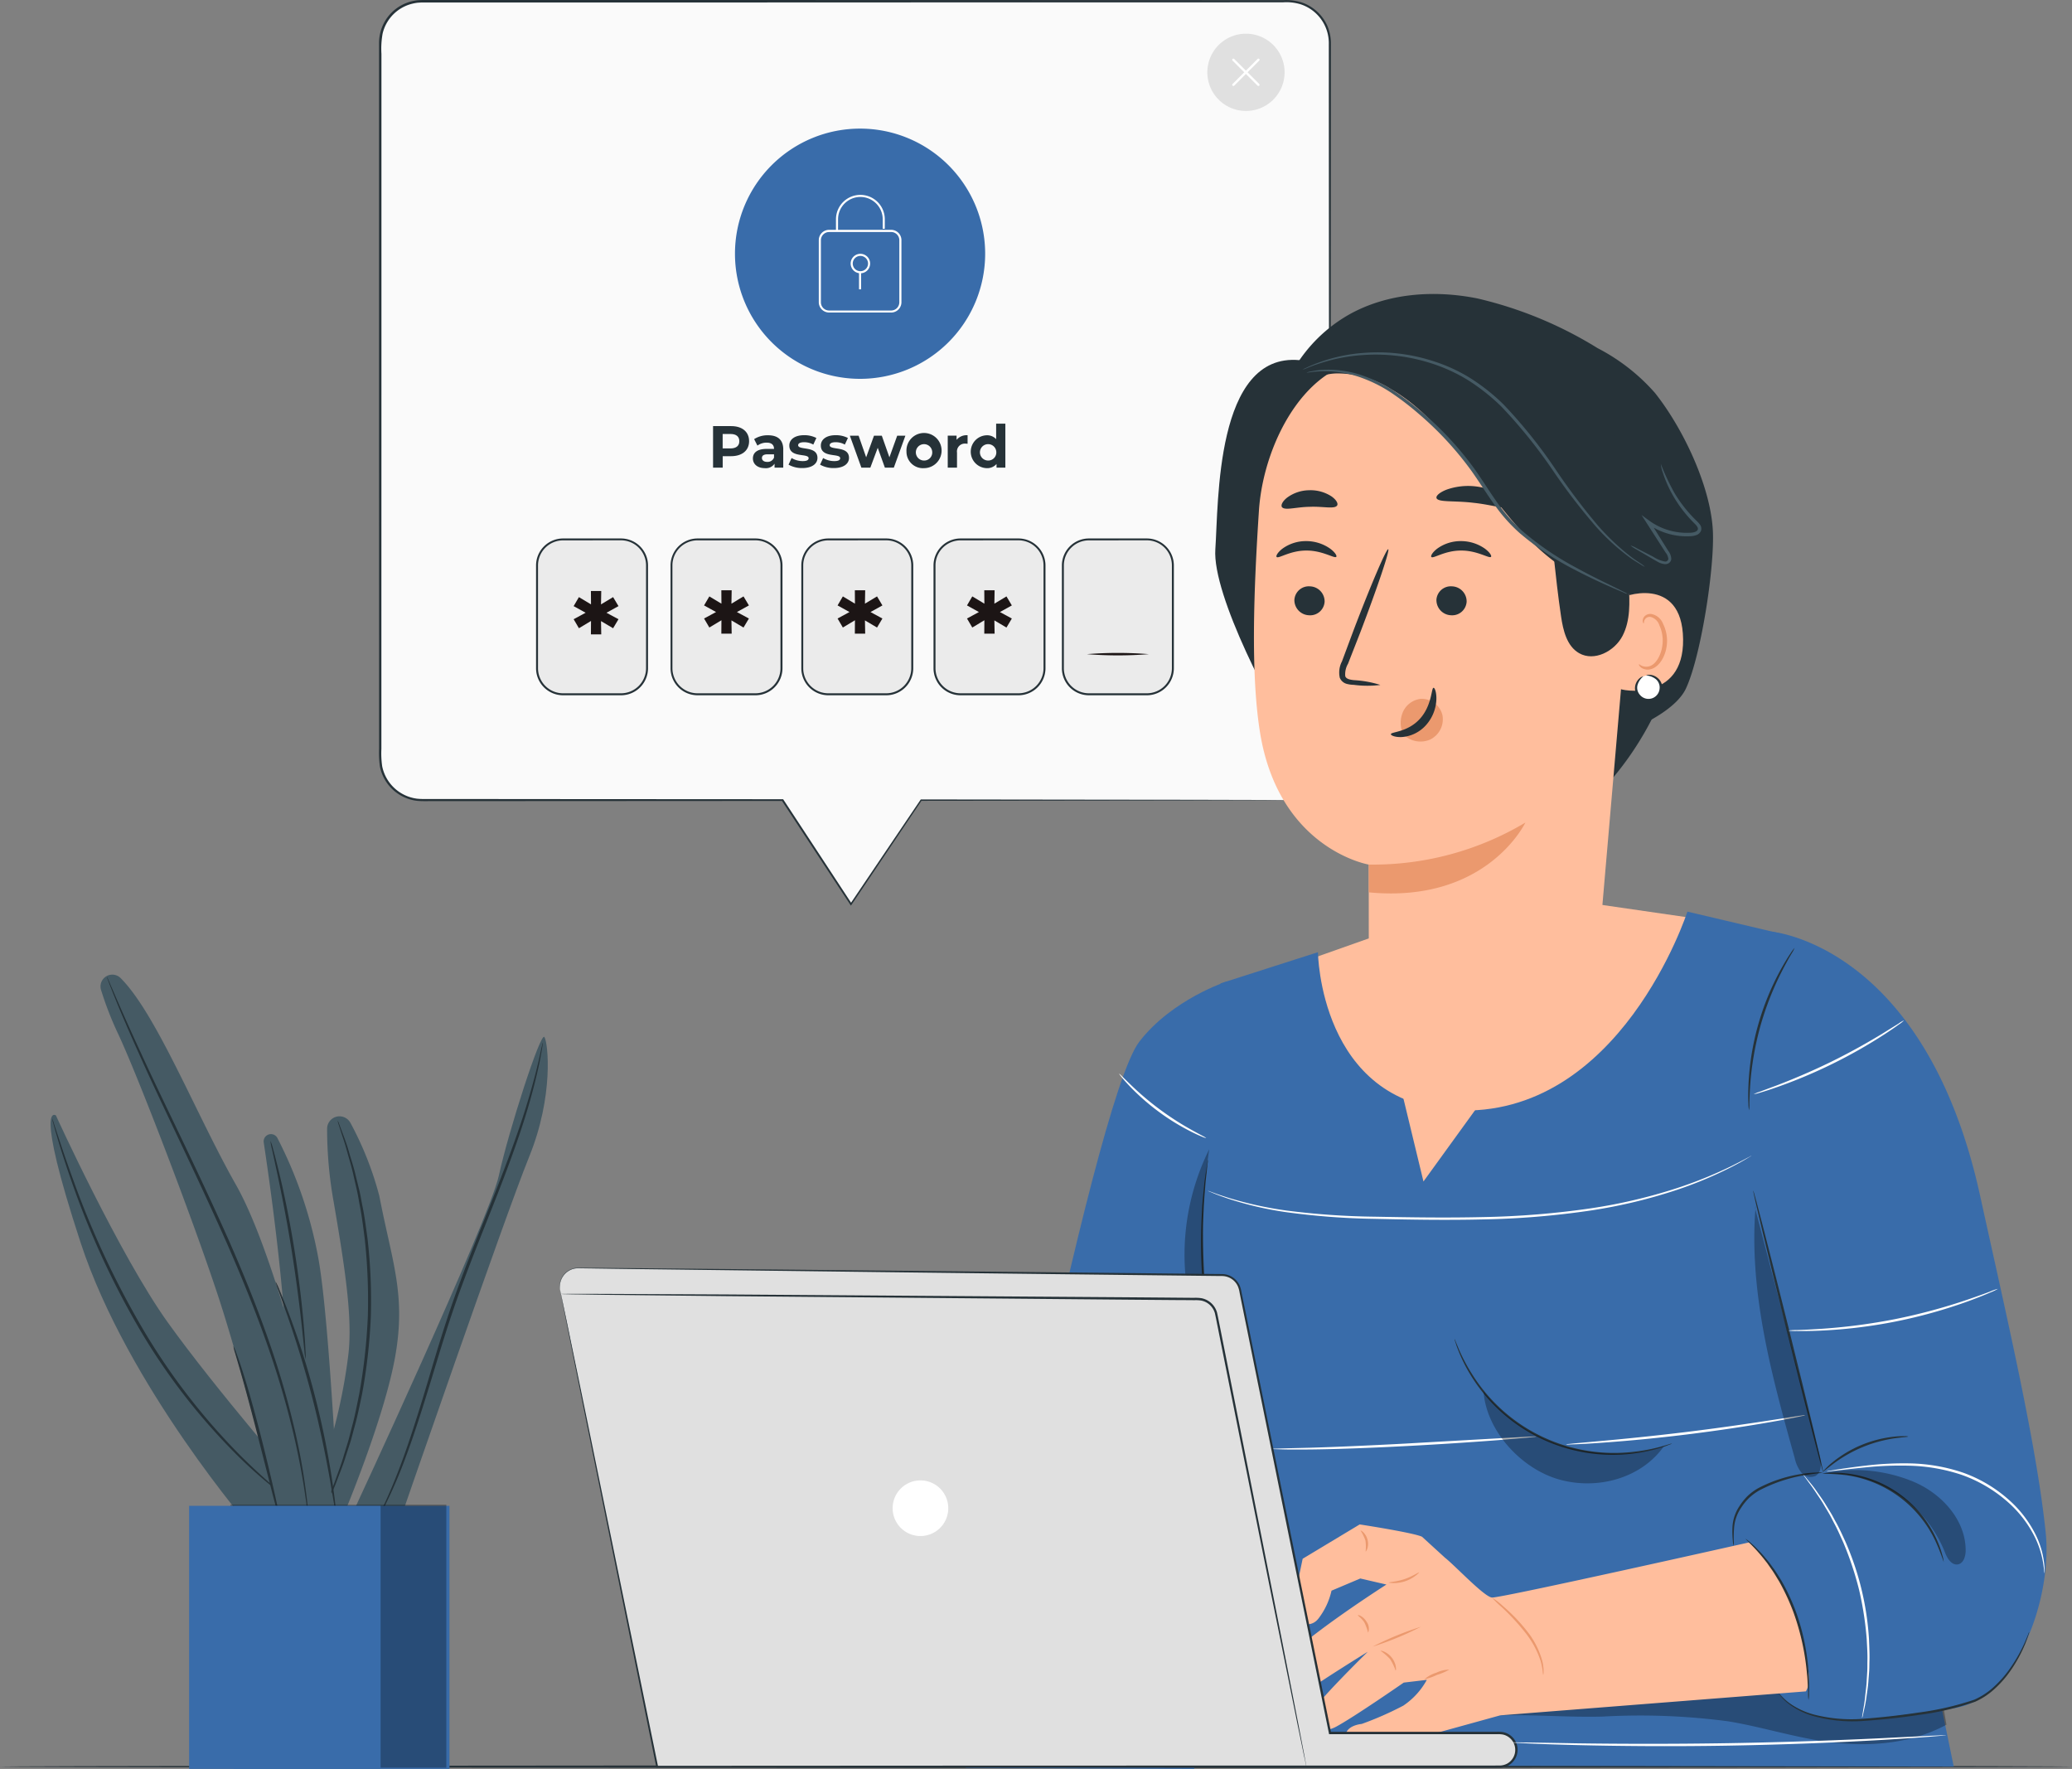
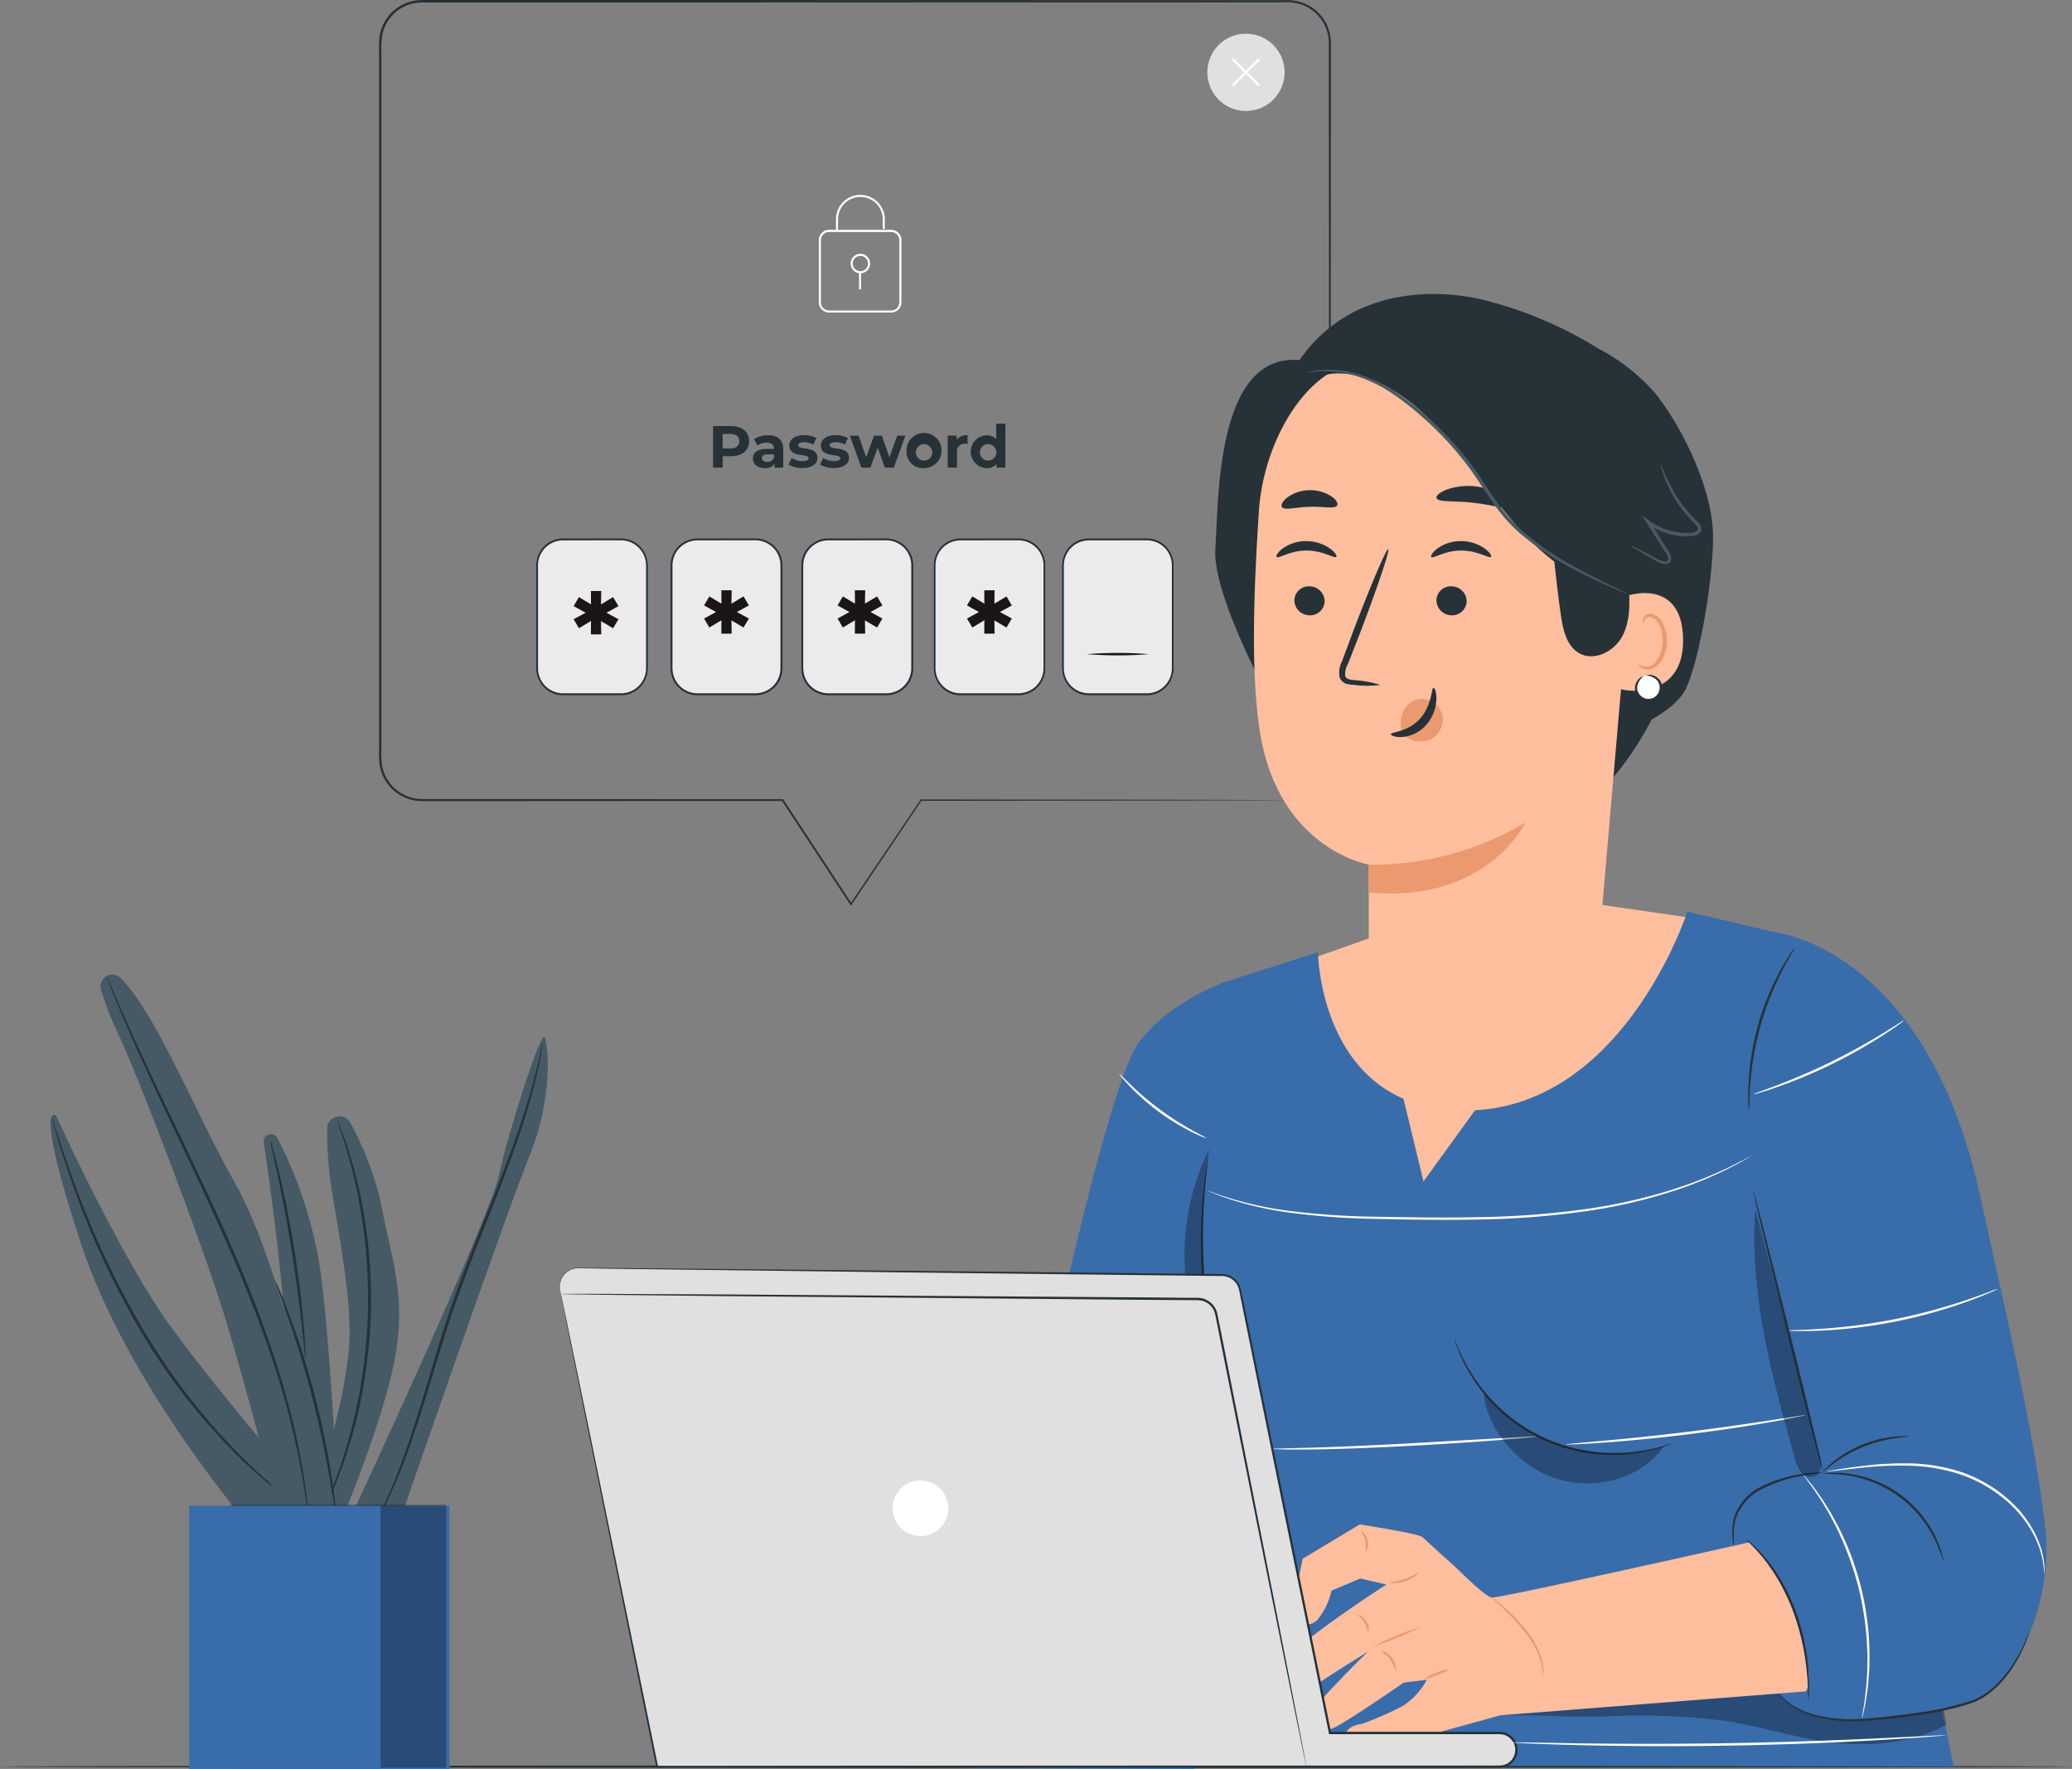
<svg xmlns="http://www.w3.org/2000/svg" id="Group_29" data-name="Group 29" width="260.722" height="222.542" viewBox="0 0 260.722 222.542">
  <rect x="0" y="0" width="260.722" height="222.542" fill="#808080" stroke="none" />
  <defs>
    <clipPath id="clip-path">
      <rect id="Rectangle_29" data-name="Rectangle 29" width="260.722" height="222.542" fill="none" />
    </clipPath>
    <clipPath id="clip-path-3">
      <rect id="Rectangle_21" data-name="Rectangle 21" width="27.16" height="33.089" fill="none" />
    </clipPath>
    <clipPath id="clip-path-4">
      <rect id="Rectangle_23" data-name="Rectangle 23" width="56.155" height="11.235" fill="none" />
    </clipPath>
    <clipPath id="clip-path-5">
      <rect id="Rectangle_24" data-name="Rectangle 24" width="3.983" height="27.92" fill="none" />
    </clipPath>
    <clipPath id="clip-path-6">
-       <rect id="Rectangle_25" data-name="Rectangle 25" width="17.98" height="11.882" fill="none" />
-     </clipPath>
+       </clipPath>
    <clipPath id="clip-path-7">
      <rect id="Rectangle_26" data-name="Rectangle 26" width="22.697" height="11.519" fill="none" />
    </clipPath>
    <clipPath id="clip-path-8">
      <rect id="Rectangle_27" data-name="Rectangle 27" width="8.356" height="34.231" fill="none" />
    </clipPath>
  </defs>
  <g id="Group_28" data-name="Group 28" clip-path="url(#clip-path)">
    <g id="Group_27" data-name="Group 27">
      <g id="Group_26" data-name="Group 26" clip-path="url(#clip-path)">
        <path id="Path_171" data-name="Path 171" d="M260.722,373.957c0,.083-58.371.154-130.355.154C58.354,374.111,0,374.04,0,373.957s58.359-.154,130.367-.154c71.984,0,130.355.071,130.355.154" transform="translate(0 -151.7)" fill="#263238" />
-         <path id="Path_172" data-name="Path 172" d="M194.747,100.774H148.556l-8.823,13.1-8.61-13.1H85.752A5.254,5.254,0,0,1,80.5,95.522V5.534A5.254,5.254,0,0,1,85.752.282H194.741a5.254,5.254,0,0,1,5.252,5.252V95.522a5.245,5.245,0,0,1-5.247,5.252" transform="translate(-32.669 -0.114)" fill="#fafafa" />
        <path id="Path_173" data-name="Path 173" d="M194.65,100.66s.1-.012.291-.024a5.3,5.3,0,0,0,.85-.119,5.234,5.234,0,0,0,2.822-1.711,5.114,5.114,0,0,0,1.105-2.181,6.3,6.3,0,0,0,.119-.683c.006-.238.03-.475.024-.731,0-.5,0-1.022-.006-1.563-.006-2.169-.006-4.67-.012-7.481-.012-11.265-.03-27.552-.048-47.682-.006-10.065-.012-21.093-.018-32.929A5.147,5.147,0,0,0,196.236.542a6.123,6.123,0,0,0-2.216-.25q-4.59,0-9.317.006Q175.247.3,165.256.3c-13.309,0-27.278.006-41.764.012H85.833c-.244-.006-.463.018-.7.03a5.315,5.315,0,0,0-.683.125A5.058,5.058,0,0,0,80.718,4.22a10.649,10.649,0,0,0-.149,2.549V44.778c0,13.161-.006,25.912-.006,38.14v11.3a11.561,11.561,0,0,0,.1,2.187,5.136,5.136,0,0,0,4.4,4.076c.7.071,1.432.03,2.151.042H91.5q4.26,0,8.413.006l31.135.018h.065l.036.053q4.51,6.863,8.6,13.1h-.178q4.715-6.987,8.835-13.084l.03-.042h.048c14.611.018,26.155.036,34.052.042,3.945.012,6.976.018,9.025.024,1.022.006,1.794.012,2.323.012.5,0,.766.006.766.006s-.267.006-.784.012-1.3.006-2.323.012c-2.05.006-5.086.012-9.025.024-7.9.012-19.441.024-34.052.042l.077-.042q-4.109,6.105-8.812,13.1l-.089.131-.089-.137q-4.1-6.221-8.615-13.09l.1.053-31.135.018q-4.144,0-8.413.006h-4.29c-.725-.012-1.432.036-2.181-.042a5.405,5.405,0,0,1-4.64-4.3,12.408,12.408,0,0,1-.107-2.24v-11.3c0-12.222-.006-24.973-.006-38.14V5.462a5.567,5.567,0,0,1,.154-1.325A5.376,5.376,0,0,1,84.384.162a5.976,5.976,0,0,1,.725-.131C85.352.019,85.6,0,85.839,0H123.5c14.48.006,28.455.006,41.764.012q9.982,0,19.447.006,4.733,0,9.317.006a6.444,6.444,0,0,1,2.3.267,5.455,5.455,0,0,1,1.985,1.171,5.381,5.381,0,0,1,1.313,1.866,5.643,5.643,0,0,1,.416,2.228c-.006,11.836-.012,22.864-.018,32.929-.018,20.131-.036,36.423-.048,47.682q-.009,4.225-.012,7.481c0,.541,0,1.064-.006,1.563.006.25-.018.5-.03.737a6.27,6.27,0,0,1-.125.7,5.15,5.15,0,0,1-1.135,2.2,5.247,5.247,0,0,1-2.864,1.7,4.972,4.972,0,0,1-.856.107c-.2.012-.3.012-.3.012" transform="translate(-32.572 0)" fill="#263238" />
        <path id="Path_174" data-name="Path 174" d="M155.544,92.117c0,1.165-.873,1.889-2.27,1.889h-1.052v1.444H151.01V90.222h2.264c1.4-.006,2.27.719,2.27,1.9m-1.23,0c0-.576-.374-.909-1.111-.909h-.986v1.818h.986c.743-.006,1.111-.345,1.111-.909" transform="translate(-61.284 -36.615)" fill="#263238" />
        <path id="Path_175" data-name="Path 175" d="M163.261,93.944v2.294h-1.093v-.5a1.31,1.31,0,0,1-1.224.559c-.939,0-1.5-.523-1.5-1.218s.5-1.2,1.729-1.2h.927c0-.5-.3-.79-.927-.79a1.929,1.929,0,0,0-1.159.374l-.416-.814a3.087,3.087,0,0,1,1.735-.487c1.224-.006,1.931.564,1.931,1.783M162.1,94.966v-.41h-.8c-.547,0-.719.2-.719.469,0,.291.25.487.66.487a.859.859,0,0,0,.862-.547" transform="translate(-64.705 -37.402)" fill="#263238" />
        <path id="Path_176" data-name="Path 176" d="M166.99,95.856l.386-.838a2.738,2.738,0,0,0,1.4.386c.541,0,.743-.143.743-.368,0-.66-2.43.018-2.43-1.592,0-.761.689-1.3,1.86-1.3a3.277,3.277,0,0,1,1.545.351l-.386.832a2.29,2.29,0,0,0-1.159-.3c-.523,0-.749.166-.749.374,0,.689,2.43.024,2.43,1.6,0,.749-.7,1.277-1.9,1.277a3.432,3.432,0,0,1-1.741-.428" transform="translate(-67.769 -37.394)" fill="#263238" />
        <path id="Path_177" data-name="Path 177" d="M173.67,95.856l.386-.838a2.738,2.738,0,0,0,1.4.386c.541,0,.743-.143.743-.368,0-.66-2.43.018-2.43-1.592,0-.761.689-1.3,1.86-1.3a3.277,3.277,0,0,1,1.545.351l-.386.832a2.29,2.29,0,0,0-1.159-.3c-.523,0-.749.166-.749.374,0,.689,2.43.024,2.43,1.6,0,.749-.7,1.277-1.9,1.277a3.416,3.416,0,0,1-1.741-.428" transform="translate(-70.48 -37.394)" fill="#263238" />
        <path id="Path_178" data-name="Path 178" d="M186.967,92.252l-1.456,4.023h-1.123l-.9-2.5-.933,2.5H181.43l-1.45-4.023h1.1l.951,2.721.986-2.721H184l.957,2.721.98-2.721Z" transform="translate(-73.041 -37.439)" fill="#263238" />
        <path id="Path_179" data-name="Path 179" d="M191.97,94.23a2.212,2.212,0,1,1,2.21,2.068,2.066,2.066,0,0,1-2.21-2.068m3.238,0a1.031,1.031,0,1,0-1.022,1.111,1.012,1.012,0,0,0,1.022-1.111" transform="translate(-77.907 -37.402)" fill="#263238" />
        <path id="Path_180" data-name="Path 180" d="M203.206,92.152v1.075c-.1-.006-.172-.018-.261-.018a.989.989,0,0,0-1.07,1.123v1.9H200.71V92.205h1.111v.529a1.649,1.649,0,0,1,1.384-.582" transform="translate(-81.454 -37.398)" fill="#263238" />
        <path id="Path_181" data-name="Path 181" d="M209.923,89.692v5.544h-1.111v-.463a1.549,1.549,0,0,1-1.254.523,2.069,2.069,0,0,1,0-4.135,1.547,1.547,0,0,1,1.206.487V89.7h1.159Zm-1.141,3.535a1.031,1.031,0,1,0-1.022,1.111,1.015,1.015,0,0,0,1.022-1.111" transform="translate(-83.418 -36.4)" fill="#263238" />
        <path id="Path_182" data-name="Path 182" d="M124.362,133.7h-7.576a3.257,3.257,0,0,1-3.256-3.256V117.468a3.257,3.257,0,0,1,3.256-3.256h7.576a3.257,3.257,0,0,1,3.256,3.256v12.977a3.265,3.265,0,0,1-3.256,3.256" transform="translate(-46.074 -46.351)" fill="#ebebeb" />
        <path id="Path_183" data-name="Path 183" d="M180.541,133.7h-7.2a3.257,3.257,0,0,1-3.256-3.256V117.468a3.257,3.257,0,0,1,3.256-3.256h7.2a3.257,3.257,0,0,1,3.256,3.256v12.977a3.257,3.257,0,0,1-3.256,3.256" transform="translate(-69.027 -46.351)" fill="#ebebeb" />
        <path id="Path_184" data-name="Path 184" d="M152.831,133.7h-7.2a3.257,3.257,0,0,1-3.256-3.256V117.468a3.257,3.257,0,0,1,3.256-3.256h7.2a3.257,3.257,0,0,1,3.256,3.256v12.977a3.265,3.265,0,0,1-3.256,3.256" transform="translate(-57.782 -46.351)" fill="#ebebeb" />
        <path id="Path_185" data-name="Path 185" d="M208.518,133.7h-7.582a3.257,3.257,0,0,1-3.256-3.256V117.468a3.257,3.257,0,0,1,3.256-3.256h7.582a3.257,3.257,0,0,1,3.256,3.256v12.977a3.257,3.257,0,0,1-3.256,3.256" transform="translate(-80.224 -46.351)" fill="#ebebeb" />
        <path id="Path_186" data-name="Path 186" d="M235.718,133.7h-7.582a3.257,3.257,0,0,1-3.256-3.256V117.468a3.257,3.257,0,0,1,3.256-3.256h7.582a3.257,3.257,0,0,1,3.256,3.256v12.977a3.265,3.265,0,0,1-3.256,3.256" transform="translate(-91.263 -46.351)" fill="#ebebeb" />
        <path id="Path_187" data-name="Path 187" d="M125.615,127.871l1.509.814-.677,1.135-1.521-.9.03,1.67h-1.3l.012-1.687-1.521.915-.665-1.135,1.509-.814-1.509-.832.665-1.135,1.521.915-.012-1.687h1.3l-.03,1.687,1.521-.915.677,1.135Z" transform="translate(-49.3 -50.782)" fill="#1c1515" />
        <path id="Path_188" data-name="Path 188" d="M153.235,127.721l1.509.814-.677,1.135-1.521-.9.03,1.67h-1.3l.012-1.687-1.521.915-.665-1.135,1.509-.814-1.509-.832.665-1.135,1.521.915-.012-1.687h1.3l-.03,1.687,1.521-.915.677,1.135Z" transform="translate(-60.509 -50.721)" fill="#1c1515" />
        <path id="Path_189" data-name="Path 189" d="M181.521,127.721l1.5.814-.677,1.135-1.521-.9.03,1.67h-1.3l.012-1.687-1.521.915-.665-1.135,1.5-.814-1.5-.832.665-1.135,1.521.915-.012-1.687h1.3l-.03,1.687,1.521-.915.677,1.135Z" transform="translate(-71.986 -50.721)" fill="#1c1515" />
        <path id="Path_190" data-name="Path 190" d="M208.931,127.721l1.5.814-.677,1.135-1.521-.9.03,1.67h-1.3l.012-1.687-1.521.915-.665-1.135,1.5-.814-1.5-.832.665-1.135,1.521.915-.012-1.687h1.3l-.03,1.687,1.521-.915.677,1.135Z" transform="translate(-83.11 -50.721)" fill="#1c1515" />
        <path id="Path_191" data-name="Path 191" d="M124.213,133.739h-7.285a3.4,3.4,0,0,1-3.4-3.4V117.411a3.4,3.4,0,0,1,3.4-3.4h7.285a3.4,3.4,0,0,1,3.4,3.4V130.34a3.4,3.4,0,0,1-3.4,3.4m-7.285-19.489a3.157,3.157,0,0,0-3.155,3.155v12.929a3.157,3.157,0,0,0,3.155,3.155h7.285a3.157,3.157,0,0,0,3.155-3.155V117.4a3.157,3.157,0,0,0-3.155-3.155Z" transform="translate(-46.074 -46.269)" fill="#263238" />
        <path id="Path_192" data-name="Path 192" d="M152.693,133.739h-7.285a3.4,3.4,0,0,1-3.4-3.4V117.411a3.4,3.4,0,0,1,3.4-3.4h7.285a3.4,3.4,0,0,1,3.4,3.4V130.34a3.409,3.409,0,0,1-3.4,3.4M145.4,114.25a3.157,3.157,0,0,0-3.155,3.155v12.929a3.157,3.157,0,0,0,3.155,3.155h7.285a3.157,3.157,0,0,0,3.155-3.155V117.4a3.157,3.157,0,0,0-3.155-3.155Z" transform="translate(-57.632 -46.269)" fill="#263238" />
        <path id="Path_193" data-name="Path 193" d="M180.383,133.739H173.1a3.4,3.4,0,0,1-3.4-3.4V117.411a3.4,3.4,0,0,1,3.4-3.4h7.285a3.4,3.4,0,0,1,3.4,3.4V130.34a3.409,3.409,0,0,1-3.4,3.4m-7.29-19.489a3.157,3.157,0,0,0-3.155,3.155v12.929a3.157,3.157,0,0,0,3.155,3.155h7.285a3.157,3.157,0,0,0,3.155-3.155V117.4a3.157,3.157,0,0,0-3.155-3.155Z" transform="translate(-68.869 -46.269)" fill="#263238" />
        <path id="Path_194" data-name="Path 194" d="M208.383,133.739H201.1a3.4,3.4,0,0,1-3.4-3.4V117.411a3.4,3.4,0,0,1,3.4-3.4h7.285a3.4,3.4,0,0,1,3.4,3.4V130.34a3.406,3.406,0,0,1-3.4,3.4M201.1,114.25a3.157,3.157,0,0,0-3.155,3.155v12.929a3.157,3.157,0,0,0,3.155,3.155h7.285a3.157,3.157,0,0,0,3.155-3.155V117.4a3.157,3.157,0,0,0-3.155-3.155Z" transform="translate(-80.232 -46.269)" fill="#263238" />
        <path id="Path_195" data-name="Path 195" d="M235.573,133.739h-7.285a3.4,3.4,0,0,1-3.4-3.4V117.411a3.4,3.4,0,0,1,3.4-3.4h7.285a3.4,3.4,0,0,1,3.4,3.4V130.34a3.406,3.406,0,0,1-3.4,3.4m-7.285-19.489a3.157,3.157,0,0,0-3.155,3.155v12.929a3.157,3.157,0,0,0,3.155,3.155h7.285a3.157,3.157,0,0,0,3.155-3.155V117.4a3.157,3.157,0,0,0-3.155-3.155Z" transform="translate(-91.267 -46.269)" fill="#263238" />
        <path id="Path_196" data-name="Path 196" d="M237.977,138.4a49.4,49.4,0,0,1-7.807,0,49.4,49.4,0,0,1,7.807,0" transform="translate(-93.41 -56.103)" fill="#1c1515" />
-         <path id="Path_197" data-name="Path 197" d="M171.39,27.232a15.74,15.74,0,1,1-15.74,15.74,15.74,15.74,0,0,1,15.74-15.74" transform="translate(-63.167 -11.052)" fill="#396caa" />
        <path id="Path_198" data-name="Path 198" d="M177.3,45.8h-.261V44.334a3.072,3.072,0,0,1,6.144,0v1.194h-.261V44.334a2.81,2.81,0,0,0-5.621,0Z" transform="translate(-71.848 -16.745)" fill="#fff" />
        <path id="Path_199" data-name="Path 199" d="M182.5,59.07h-7.8a1.3,1.3,0,0,1-1.3-1.3V49.967a1.3,1.3,0,0,1,1.3-1.3h7.8a1.3,1.3,0,0,1,1.3,1.3v7.807a1.3,1.3,0,0,1-1.3,1.3m-7.8-10.131a1.035,1.035,0,0,0-1.034,1.034v7.807a1.035,1.035,0,0,0,1.034,1.034h7.8a1.035,1.035,0,0,0,1.034-1.034V49.973a1.035,1.035,0,0,0-1.034-1.034Z" transform="translate(-70.371 -19.753)" fill="#fff" />
        <path id="Path_200" data-name="Path 200" d="M181.374,56.19a1.224,1.224,0,1,1,1.224-1.224,1.222,1.222,0,0,1-1.224,1.224m0-2.187a.963.963,0,1,0,.963.963.966.966,0,0,0-.963-.963" transform="translate(-73.11 -21.81)" fill="#fff" />
        <rect id="Rectangle_18" data-name="Rectangle 18" width="0.261" height="2.21" transform="translate(108.092 34.19)" fill="#fff" />
        <path id="Path_201" data-name="Path 201" d="M255.8,10.949a4.86,4.86,0,1,1,3.7,5.791,4.86,4.86,0,0,1-3.7-5.791" transform="translate(-103.764 -2.895)" fill="#e0e0e0" />
        <path id="Path_202" data-name="Path 202" d="M261.107,15.85a.153.153,0,0,1-.107-.042.144.144,0,0,1,0-.208l3.149-3.149a.147.147,0,0,1,.208.208l-3.149,3.149a.168.168,0,0,1-.1.042" transform="translate(-105.903 -5.035)" fill="#fff" />
        <path id="Path_203" data-name="Path 203" d="M264.246,15.85a.152.152,0,0,1-.107-.042L260.99,12.66a.147.147,0,0,1,.208-.208l3.149,3.149a.146.146,0,0,1-.1.25" transform="translate(-105.899 -5.035)" fill="#fff" />
        <path id="Path_204" data-name="Path 204" d="M36.112,288.265s-15.7-18.069-21.622-36.137-3.108-16-3.108-16,8,17.552,14.07,26.031,16.886,20.921,16.886,20.921Z" transform="translate(-4.348 -95.8)" fill="#455a64" />
        <path id="Path_205" data-name="Path 205" d="M57.548,240.593a.917.917,0,0,0-1.705.582c.957,6.346,3.024,21.242,2.947,30.9-.107,12.549.006,17.4.006,17.4h6.536s-1.159-25.942-2.638-33.85a54.268,54.268,0,0,0-5.146-15.033" transform="translate(-22.658 -97.45)" fill="#455a64" />
        <path id="Path_206" data-name="Path 206" d="M64.72,285.84A69.189,69.189,0,0,0,70.1,266.333c.541-4.617-.422-10.861-1.848-19.192a51.792,51.792,0,0,1-.826-9.233,1.56,1.56,0,0,1,2.929-.731A41.284,41.284,0,0,1,74,246.4c1.58,8.223,3.375,12.341,2,20.142s-6.435,19.827-6.435,19.827Z" transform="translate(-26.265 -95.924)" fill="#455a64" />
        <path id="Path_207" data-name="Path 207" d="M74.616,279.538S91.853,242.5,93.047,237s5.258-18.158,5.734-17.439,1.194,7.409-1.913,15.05S80.5,280.667,80.5,280.667H74.61" transform="translate(-30.279 -89.093)" fill="#455a64" />
        <path id="Path_208" data-name="Path 208" d="M41.051,284.921a3.73,3.73,0,0,1-.481-.333c-.3-.232-.772-.558-1.337-1.022a61.585,61.585,0,0,1-4.635-4.088A77.988,77.988,0,0,1,22.091,263.43a105.28,105.28,0,0,1-8.538-18.491c-.867-2.46-1.5-4.474-1.907-5.87-.208-.7-.357-1.248-.458-1.616a2.509,2.509,0,0,1-.131-.57,3.139,3.139,0,0,1,.2.547c.131.4.3.927.523,1.592.452,1.384,1.123,3.381,2.02,5.829a111.392,111.392,0,0,0,8.61,18.39,81.027,81.027,0,0,0,12.371,16.054c1.842,1.836,3.422,3.232,4.539,4.165.553.475,1,.82,1.289,1.07a3.619,3.619,0,0,1,.44.392" transform="translate(-4.486 -96.134)" fill="#263238" />
        <path id="Path_209" data-name="Path 209" d="M61.7,269.044a6.794,6.794,0,0,1-.154-1.087c-.083-.766-.19-1.765-.315-2.971-.273-2.507-.7-5.96-1.307-9.756s-1.289-7.213-1.818-9.679c-.255-1.182-.469-2.163-.63-2.917a6.52,6.52,0,0,1-.2-1.081,6.372,6.372,0,0,1,.333,1.046c.19.677.446,1.67.743,2.894.594,2.454,1.313,5.87,1.925,9.679s1,7.273,1.206,9.792c.107,1.26.172,2.276.2,2.983a6.755,6.755,0,0,1,.012,1.1" transform="translate(-23.243 -98.029)" fill="#263238" />
        <path id="Path_210" data-name="Path 210" d="M70.3,237.242a2.538,2.538,0,0,1,.2.469c.131.351.3.808.517,1.378.226.594.493,1.331.737,2.2s.588,1.848.838,2.965c.137.559.279,1.135.428,1.741s.25,1.248.38,1.907c.279,1.313.458,2.739.665,4.236a68.235,68.235,0,0,1,.41,9.816,69.965,69.965,0,0,1-1.111,9.762c-.315,1.479-.594,2.888-.968,4.183-.178.648-.327,1.277-.517,1.872s-.374,1.165-.553,1.705c-.327,1.093-.731,2.05-1.046,2.9s-.624,1.569-.9,2.145c-.255.553-.458,1-.612,1.337a2.891,2.891,0,0,1-.238.458,2.829,2.829,0,0,1,.166-.487c.137-.345.321-.8.547-1.361.25-.588.541-1.307.838-2.163s.683-1.812.992-2.906c.166-.547.345-1.111.523-1.705s.321-1.224.493-1.872c.362-1.289.624-2.692.927-4.165a72.311,72.311,0,0,0,1.081-9.715,72.255,72.255,0,0,0-.38-9.762c-.2-1.491-.362-2.911-.63-4.225-.125-.66-.22-1.3-.357-1.9s-.273-1.182-.4-1.741c-.232-1.117-.547-2.1-.784-2.971s-.469-1.616-.677-2.216c-.184-.576-.339-1.046-.452-1.4a3.521,3.521,0,0,1-.119-.493" transform="translate(-27.815 -96.28)" fill="#263238" />
        <path id="Path_211" data-name="Path 211" d="M100.512,220.832a.7.7,0,0,1-.012.166c-.018.131-.048.291-.077.481-.077.422-.172,1.046-.339,1.842-.333,1.592-.885,3.886-1.747,6.667S96.3,236.031,94.9,239.62s-3.007,7.493-4.539,11.652c-1.557,4.153-2.751,8.205-3.874,11.883s-2.175,6.982-3.2,9.709a60.841,60.841,0,0,1-2.721,6.334c-.351.737-.671,1.283-.873,1.658-.1.172-.178.309-.244.422-.053.1-.089.143-.1.137a.691.691,0,0,1,.059-.154c.059-.119.125-.261.208-.44.184-.386.481-.945.814-1.687.7-1.468,1.628-3.624,2.608-6.364s2.02-6.037,3.113-9.721,2.3-7.748,3.856-11.913c1.533-4.171,3.161-8.075,4.569-11.652s2.614-6.821,3.5-9.584,1.485-5.039,1.86-6.619c.19-.79.309-1.408.4-1.824.048-.19.083-.345.113-.475a.535.535,0,0,1,.048-.149" transform="translate(-32.206 -89.62)" fill="#263238" />
        <path id="Path_212" data-name="Path 212" d="M23.794,206.769a1.483,1.483,0,0,0-2.442,1.515,42.068,42.068,0,0,0,2.169,5.567c2.371,5.033,9.328,23.1,12.59,33.024s7.849,28.437,7.849,28.437l6.958-1.129s-6.364-30.416-12.585-41.378c-5-8.806-10.006-21.533-14.539-26.037" transform="translate(-8.636 -83.738)" fill="#455a64" />
-         <path id="Path_213" data-name="Path 213" d="M49.427,285.012a4.6,4.6,0,0,1,.357.832c.208.547.487,1.343.8,2.335.642,1.984,1.426,4.759,2.216,7.837s1.444,5.882,1.9,7.914c.208.963.386,1.771.523,2.412a4.076,4.076,0,0,1,.143.9,4.453,4.453,0,0,1-.285-.862c-.172-.636-.38-1.432-.636-2.383-.535-2.091-1.23-4.843-2.008-7.885-.79-3.078-1.533-5.853-2.109-7.855-.273-.945-.505-1.735-.689-2.365a4.946,4.946,0,0,1-.214-.879" transform="translate(-20.057 -115.666)" fill="#263238" />
        <path id="Path_214" data-name="Path 214" d="M48,274.96a.887.887,0,0,1-.042-.184c-.024-.143-.048-.327-.077-.547-.071-.481-.137-1.194-.285-2.109-.255-1.83-.713-4.462-1.456-7.677a109.744,109.744,0,0,0-3.256-11.117c-1.426-4.124-3.22-8.574-5.247-13.185-4.094-9.21-8.182-17.374-10.867-23.416-1.361-3.012-2.412-5.472-3.1-7.184-.351-.856-.606-1.527-.784-1.979-.077-.214-.143-.38-.19-.517a.674.674,0,0,1-.053-.184.8.8,0,0,1,.089.166c.059.131.137.3.226.505.2.469.487,1.123.844,1.949.731,1.693,1.818,4.135,3.209,7.136,2.745,6.007,6.869,14.153,10.968,23.375,2.032,4.617,3.815,9.085,5.229,13.226a105.162,105.162,0,0,1,3.191,11.17,78.011,78.011,0,0,1,1.349,7.712c.125.915.166,1.634.214,2.115.018.226.03.4.042.553a.772.772,0,0,1,0,.19" transform="translate(-9.187 -83.951)" fill="#263238" />
        <path id="Path_215" data-name="Path 215" d="M65.949,300.555a7.516,7.516,0,0,1-.232-1.171c-.137-.82-.321-1.9-.541-3.2-.481-2.7-1.212-6.411-2.264-10.451S60.7,278.1,59.794,275.511c-.446-1.248-.808-2.276-1.087-3.054a6.927,6.927,0,0,1-.368-1.135,7.12,7.12,0,0,1,.505,1.081c.3.707.719,1.735,1.2,3.018a101.033,101.033,0,0,1,3.232,10.226,106.1,106.1,0,0,1,2.163,10.5c.2,1.361.351,2.46.428,3.22a8.717,8.717,0,0,1,.083,1.188" transform="translate(-23.674 -110.11)" fill="#263238" />
        <rect id="Rectangle_19" data-name="Rectangle 19" width="27.16" height="33.089" transform="translate(29.4 189.447)" fill="#396caa" />
        <g id="Group_10" data-name="Group 10" transform="translate(29.001 189.298)" opacity="0.3">
          <g id="Group_9" data-name="Group 9">
            <g id="Group_8" data-name="Group 8" clip-path="url(#clip-path-3)">
              <rect id="Rectangle_20" data-name="Rectangle 20" width="27.16" height="33.089" />
            </g>
          </g>
        </g>
        <rect id="Rectangle_22" data-name="Rectangle 22" width="24.094" height="33.089" transform="translate(23.797 189.447)" fill="#396caa" />
        <path id="Path_216" data-name="Path 216" d="M327.575,193.53,313.3,191.462l-28.562,4.225-8.015,2.834,1.42,17.528,27.463,5.056,18.526-5.49,7.005-10.309Z" transform="translate(-112.301 -77.701)" fill="#ffbe9d" />
        <path id="Path_217" data-name="Path 217" d="M327.857,195.838l-11.949-2.816s-8.449,26.114-29.3,24.991c-16.993-.915-17.189-19.887-17.189-19.887l-12.246,3.922s-4.682,31.414.5,53.666c1.212,5.2,2.834,12.21,2.834,12.21l-1.658,32.519,90.575.143Z" transform="translate(-103.581 -78.334)" fill="#396caa" />
        <g id="Group_13" data-name="Group 13" transform="translate(188.768 208.199)" opacity="0.3">
          <g id="Group_12" data-name="Group 12">
            <g id="Group_11" data-name="Group 11" clip-path="url(#clip-path-4)">
              <path id="Path_218" data-name="Path 218" d="M317.7,358.007c4.409-.107,8.473.261,12.882.154a84.45,84.45,0,0,1,15.841.6c3.916.648,7.718,1.836,11.64,2.454,5.336.844,11.04.541,15.793-2.032l-.766-4.438L355.044,350.4Z" transform="translate(-317.7 -350.402)" />
            </g>
          </g>
        </g>
        <path id="Path_219" data-name="Path 219" d="M226.36,215.368c4.141-5.353,11.028-7.576,11.028-7.576l4.635,40.344-8.776,58.734-28.746-.137s15.852-83.612,21.86-91.366" transform="translate(-82.992 -84.328)" fill="#396caa" />
        <path id="Path_220" data-name="Path 220" d="M371.655,197.262s19.346,1.551,26.286,33.244c3.137,14.337,7.106,31.14,8.253,42.43.832,8.188-3.624,21.016-11.788,22.062l-10.267,1.378a16.833,16.833,0,0,1-6.049-.226c-6.482-1.491-7.142-5.936-8.289-10.665l-2.995-9.459c-1.64-9,6.744-10.671,11.372-10.576l-3.452-41.057Z" transform="translate(-148.776 -80.055)" fill="#396caa" />
        <path id="Path_221" data-name="Path 221" d="M255.23,245.542a2.237,2.237,0,0,0-.089.44c-.048.321-.113.749-.2,1.277-.042.279-.083.588-.131.927s-.071.713-.113,1.105c-.077.8-.178,1.7-.22,2.7a66.588,66.588,0,0,0-.048,7.053,86.206,86.206,0,0,0,.856,8.592c.446,3.03,1,5.9,1.569,8.491s1.129,4.914,1.61,6.857.9,3.512,1.194,4.593c.143.517.261.933.345,1.242a2.1,2.1,0,0,0,.143.428,2.3,2.3,0,0,0-.083-.446c-.071-.315-.166-.737-.291-1.26-.267-1.123-.642-2.692-1.1-4.617-.452-1.949-1-4.272-1.545-6.869s-1.1-5.449-1.545-8.473-.749-5.918-.879-8.562c-.113-2.644-.137-5.027-.018-7.023.03-1,.107-1.9.172-2.7q.045-.588.089-1.105.054-.5.107-.927c.059-.535.1-.963.137-1.283a2.035,2.035,0,0,0,.036-.44" transform="translate(-103.229 -99.648)" fill="#263238" />
        <path id="Path_222" data-name="Path 222" d="M401.192,323.065a3.34,3.34,0,0,0-.154-.8,12.588,12.588,0,0,0-.749-2.086,14.221,14.221,0,0,0-11.355-8.265,12.45,12.45,0,0,0-2.216-.071,3.622,3.622,0,0,0-.808.1,29.647,29.647,0,0,1,2.989.19,14.649,14.649,0,0,1,11.182,8.14,26.484,26.484,0,0,1,1.111,2.787" transform="translate(-156.613 -126.548)" fill="#263238" />
        <path id="Path_223" data-name="Path 223" d="M396.8,304.131a1.3,1.3,0,0,0-.469-.042,9.853,9.853,0,0,0-1.277.059,14.743,14.743,0,0,0-7.706,3.167,9.577,9.577,0,0,0-.945.856c-.208.22-.315.345-.3.362.036.036.523-.416,1.378-1.046a16.981,16.981,0,0,1,7.6-3.131c1.058-.148,1.723-.172,1.723-.226" transform="translate(-156.69 -123.407)" fill="#263238" />
        <path id="Path_224" data-name="Path 224" d="M370.331,221.135a4.4,4.4,0,0,0,.048-.85c.006-.547.036-1.331.1-2.3a37.629,37.629,0,0,1,1.289-7.469,38.139,38.139,0,0,1,2.787-7.047c.446-.862.832-1.551,1.111-2.02a4.382,4.382,0,0,0,.4-.749,4.488,4.488,0,0,0-.505.683c-.315.452-.725,1.123-1.2,1.979a33.257,33.257,0,0,0-4.1,14.6c-.042.974-.036,1.771-.006,2.317a4.331,4.331,0,0,0,.077.856" transform="translate(-150.25 -81.45)" fill="#263238" />
        <path id="Path_225" data-name="Path 225" d="M308.038,283.522a1.148,1.148,0,0,0,.089.333c.071.214.16.541.321.933a19.579,19.579,0,0,0,1.61,3.262,20.948,20.948,0,0,0,20.535,9.869,20.017,20.017,0,0,0,3.553-.778c.41-.119.719-.255.933-.333a1.312,1.312,0,0,0,.315-.143c-.012-.024-.457.125-1.277.362a21.985,21.985,0,0,1-3.541.677,21.067,21.067,0,0,1-20.327-9.756,22.211,22.211,0,0,1-1.687-3.191c-.339-.8-.5-1.248-.523-1.236" transform="translate(-125.01 -115.061)" fill="#263238" />
        <path id="Path_226" data-name="Path 226" d="M376.659,353.276c.03-.03.339.4,1.058,1a9.718,9.718,0,0,0,3.541,1.687,18.95,18.95,0,0,0,5.829.511c2.21-.16,4.646-.416,7.184-.8a36.841,36.841,0,0,0,7.011-1.616,9.06,9.06,0,0,0,2.573-1.717,13.619,13.619,0,0,0,1.8-2.044,19.389,19.389,0,0,0,1.979-3.434c.184-.434.327-.766.416-1a1.354,1.354,0,0,1,.154-.345,1.641,1.641,0,0,1-.1.368c-.065.238-.2.582-.362,1.022a17.671,17.671,0,0,1-1.907,3.512,13.281,13.281,0,0,1-1.806,2.1,9.144,9.144,0,0,1-2.638,1.794,35.5,35.5,0,0,1-7.077,1.658c-2.549.38-4.979.63-7.213.772a18.377,18.377,0,0,1-5.9-.588,9.406,9.406,0,0,1-3.559-1.806,6.529,6.529,0,0,1-.755-.784,1.379,1.379,0,0,1-.232-.3" transform="translate(-152.859 -140.223)" fill="#263238" />
        <path id="Path_227" data-name="Path 227" d="M371.288,252.092c.083-.018,2.121,7.9,4.557,17.688s4.337,17.742,4.254,17.766-2.121-7.9-4.557-17.688-4.337-17.748-4.254-17.766" transform="translate(-150.679 -102.306)" fill="#263238" />
        <path id="Path_228" data-name="Path 228" d="M367.028,321.009a2.763,2.763,0,0,1-.1-.654,10.928,10.928,0,0,1-.042-1.8,5.206,5.206,0,0,1,.867-2.537,7.614,7.614,0,0,1,.992-1.248,6.765,6.765,0,0,1,1.373-1.022,17.253,17.253,0,0,1,5.633-1.818,16.113,16.113,0,0,1,1.788-.16,2.507,2.507,0,0,1,.66.024c0,.053-.933.089-2.412.351a18.978,18.978,0,0,0-5.514,1.872,6.9,6.9,0,0,0-1.319.974,7.153,7.153,0,0,0-.963,1.188,5.183,5.183,0,0,0-.891,2.4,15.186,15.186,0,0,0-.053,1.771,2.767,2.767,0,0,1-.018.66" transform="translate(-148.884 -126.523)" fill="#263238" />
        <g id="Group_16" data-name="Group 16" transform="translate(149.052 144.587)" opacity="0.3">
          <g id="Group_15" data-name="Group 15">
            <g id="Group_14" data-name="Group 14" clip-path="url(#clip-path-5)">
              <path id="Path_229" data-name="Path 229" d="M254.7,271.262a29.859,29.859,0,0,1-.737-27.92,78.119,78.119,0,0,0,.879,27.884" transform="translate(-250.857 -243.342)" />
            </g>
          </g>
        </g>
        <path id="Path_230" data-name="Path 230" d="M301.29,325.452l.036.018-.036-.018" transform="translate(-122.272 -132.078)" fill="#ffbe9d" />
        <path id="Path_231" data-name="Path 231" d="M301.65,325.622c.03.012.053.024.077.036-.024-.012-.048-.024-.077-.036" transform="translate(-122.418 -132.147)" fill="#ffbe9d" />
        <path id="Path_232" data-name="Path 232" d="M301.35,325.482c.071.036.131.059.178.083-.065-.03-.125-.059-.178-.083" transform="translate(-122.297 -132.09)" fill="#ffbe9d" />
        <path id="Path_233" data-name="Path 233" d="M301.16,325.392c.03.012.053.024.077.036-.048-.024-.077-.036-.077-.036" transform="translate(-122.219 -132.054)" fill="#ffbe9d" />
        <path id="Path_234" data-name="Path 234" d="M270.021,341.019c1.551-2.935,13.69-10.683,13.69-10.683l-3.286-.761-3.624,1.533a8.885,8.885,0,0,1-1.563,3.4c-1.337,1.9-3.6-.065-3.6-.065l1.533-7.35,7.178-4.32s6.756,1.034,7.843,1.551l2.882,2.632c1.266.992,4.914,4.9,5.906,5.015s32.329-6.928,32.329-6.928c4.3,3.4,6.56,10.16,7.243,15.033,0,0,.766,2.395-.065,3.7l-38.461,3.018-8.152,2.252a56.973,56.973,0,0,1-6.7,2.3c-2.709.57-4.539-.3-4.611-1.806s2.032-1.664,2.032-1.664a40.98,40.98,0,0,0,5.241-2.305,9.247,9.247,0,0,0,2.959-3.244l-2.905.345s-6.179,4.29-8.5,5.544-2.781-1.052-2.965-1.753,6.94-7.671,6.94-7.671-6.774,4.177-7.992,5.229-3.024,1.367-3.411.66-1.5-.719.053-3.654" transform="translate(-109.256 -130.99)" fill="#ffbe9d" />
        <path id="Path_235" data-name="Path 235" d="M301.78,325.682c.03.012.053.024.065.03a.575.575,0,0,1-.065-.03" transform="translate(-122.471 -132.171)" fill="#ffbe9d" />
        <path id="Path_236" data-name="Path 236" d="M301.96,325.772h0" transform="translate(-122.544 -132.208)" fill="#ffbe9d" />
        <path id="Path_237" data-name="Path 237" d="M301.89,325.742a.1.1,0,0,1,.036.018.1.1,0,0,0-.036-.018" transform="translate(-122.516 -132.196)" fill="#ffbe9d" />
        <path id="Path_238" data-name="Path 238" d="M322.418,347.982a1.671,1.671,0,0,0,.036-.475,2.756,2.756,0,0,0-.036-.559,4.766,4.766,0,0,0-.131-.731,10.433,10.433,0,0,0-1.967-3.8,21.64,21.64,0,0,0-2.965-3.078,8.541,8.541,0,0,0-1.4-1.081,13.92,13.92,0,0,0,1.26,1.23,28.306,28.306,0,0,1,2.876,3.108,11.268,11.268,0,0,1,2,3.672c.291,1.034.261,1.717.321,1.711" transform="translate(-128.225 -137.275)" fill="#eb996e" />
        <path id="Path_239" data-name="Path 239" d="M294.09,334.231a4.482,4.482,0,0,0,3.838-1.283c-.053-.071-.8.481-1.854.832s-1.985.368-1.985.452" transform="translate(-119.35 -135.117)" fill="#eb996e" />
        <path id="Path_240" data-name="Path 240" d="M290.69,346.943a38.222,38.222,0,0,0,6.072-2.5,38.219,38.219,0,0,0-6.072,2.5" transform="translate(-117.97 -139.784)" fill="#eb996e" />
        <path id="Path_241" data-name="Path 241" d="M301.649,354.723a7.39,7.39,0,0,0,1.586-.559,7.154,7.154,0,0,0,1.545-.665,3.962,3.962,0,0,0-1.646.4,3.852,3.852,0,0,0-1.485.826" transform="translate(-122.417 -143.452)" fill="#eb996e" />
        <path id="Path_242" data-name="Path 242" d="M292.379,349.543a6.64,6.64,0,0,1,1.2,1.046,6.759,6.759,0,0,1,.689,1.432c.036,0,.071-.19.024-.5a2.569,2.569,0,0,0-1.426-1.866c-.285-.131-.481-.143-.487-.113" transform="translate(-118.656 -141.849)" fill="#eb996e" />
        <path id="Path_243" data-name="Path 243" d="M287.579,341.991c-.036.077.493.362.844.98a8.117,8.117,0,0,1,.44,1.218,1.446,1.446,0,0,0-.19-1.361c-.41-.713-1.081-.915-1.093-.838" transform="translate(-116.707 -138.784)" fill="#eb996e" />
        <path id="Path_244" data-name="Path 244" d="M288.763,326.705c.03.018.143-.119.226-.38a2.047,2.047,0,0,0,.024-1.07,2,2,0,0,0-.511-.939c-.2-.2-.357-.261-.374-.238a5.487,5.487,0,0,1,.612,1.242,5.124,5.124,0,0,1,.024,1.384" transform="translate(-116.929 -131.519)" fill="#eb996e" />
        <path id="Path_245" data-name="Path 245" d="M377.6,346.108a4.373,4.373,0,0,1-.053-.885c-.006-.285-.012-.63-.042-1.034s-.036-.862-.1-1.367a30.542,30.542,0,0,0-1.681-7.706,27.686,27.686,0,0,0-1.824-3.945c-.351-.564-.665-1.123-1.016-1.6-.172-.244-.333-.475-.493-.707-.172-.214-.333-.422-.493-.624-1.277-1.575-2.258-2.377-2.21-2.424a5.337,5.337,0,0,1,.689.553,7.875,7.875,0,0,1,.755.713,12.632,12.632,0,0,1,.933,1.016c.166.2.339.4.517.618s.339.458.517.7c.368.475.689,1.034,1.052,1.6A25.807,25.807,0,0,1,376.017,335a28.08,28.08,0,0,1,1.6,7.8c.048.511.042.968.048,1.378s0,.755-.012,1.04a4.112,4.112,0,0,1-.059.9" transform="translate(-150.03 -132.223)" fill="#263238" />
        <g id="Group_19" data-name="Group 19" transform="translate(229.368 184.942)" opacity="0.3">
          <g id="Group_18" data-name="Group 18">
            <g id="Group_17" data-name="Group 17" clip-path="url(#clip-path-6)">
              <path id="Path_246" data-name="Path 246" d="M397.426,312.723a19.324,19.324,0,0,0-11.4-1.034,15.748,15.748,0,0,1,15.377,9.946c.279.737.826,1.61,1.6,1.5.725-.107,1-1.016,1-1.753.012-3.85-3.036-7.178-6.583-8.657" transform="translate(-386.03 -311.261)" />
            </g>
          </g>
        </g>
        <path id="Path_247" data-name="Path 247" d="M247.957,235.438a1.869,1.869,0,0,1-.511-.172c-.327-.125-.784-.333-1.343-.612a28.13,28.13,0,0,1-4.141-2.549,28.474,28.474,0,0,1-3.648-3.214c-.428-.452-.761-.826-.98-1.1s-.333-.428-.315-.44c.036-.03.559.529,1.45,1.384a36.229,36.229,0,0,0,7.736,5.722c1.081.6,1.771.939,1.753.98" transform="translate(-96.188 -92.265)" fill="#fff" />
        <path id="Path_248" data-name="Path 248" d="M324.171,244.731a.665.665,0,0,1-.148.1l-.458.273c-.4.244-1,.576-1.788.986A50.025,50.025,0,0,1,314.854,249a65.421,65.421,0,0,1-10.832,2.6,105.121,105.121,0,0,1-13.595,1.129c-4.842.113-9.453.024-13.642-.071a91.239,91.239,0,0,1-11.111-.838,43.021,43.021,0,0,1-7.314-1.7c-.844-.285-1.485-.523-1.913-.707-.2-.083-.362-.154-.487-.2a1.263,1.263,0,0,1-.16-.077.793.793,0,0,1,.172.048c.131.048.291.1.5.178.434.166,1.087.386,1.931.654a46.322,46.322,0,0,0,7.308,1.6,95.561,95.561,0,0,0,11.087.772c4.189.077,8.794.16,13.624.048a107.919,107.919,0,0,0,13.559-1.1,67.1,67.1,0,0,0,10.808-2.531,53.906,53.906,0,0,0,6.94-2.81c.79-.4,1.4-.707,1.812-.933.2-.1.351-.184.469-.244.1-.071.154-.1.16-.089" transform="translate(-103.811 -99.319)" fill="#fff" />
        <path id="Path_249" data-name="Path 249" d="M243.268,276.584a3.59,3.59,0,0,1-.737-.16c-.529-.143-1.188-.327-1.979-.541-1.664-.469-3.963-1.135-6.488-1.9s-4.813-1.456-6.465-1.979c-.778-.255-1.426-.463-1.949-.636a3.552,3.552,0,0,1-.7-.273,3.592,3.592,0,0,1,.737.16c.529.143,1.188.327,1.979.541,1.664.469,3.963,1.135,6.488,1.9s4.813,1.456,6.465,1.979c.778.255,1.426.463,1.949.636a3.556,3.556,0,0,1,.7.273" transform="translate(-91.291 -110.019)" fill="#fff" />
        <path id="Path_250" data-name="Path 250" d="M240.651,330.243c-.024.083-5.96-1.622-13.25-3.8s-13.185-4.017-13.161-4.1,5.954,1.622,13.25,3.8,13.185,4.017,13.161,4.1" transform="translate(-86.945 -130.814)" fill="#fff" />
        <path id="Path_251" data-name="Path 251" d="M390.3,216.061a4.118,4.118,0,0,1-.654.517c-.434.321-1.069.755-1.872,1.277a63.767,63.767,0,0,1-13.422,6.589c-.9.315-1.64.553-2.157.7a4.745,4.745,0,0,1-.808.2,4.594,4.594,0,0,1,.772-.315c.559-.208,1.266-.475,2.121-.79,1.783-.683,4.225-1.687,6.845-2.971s4.908-2.6,6.536-3.595c.772-.481,1.42-.879,1.925-1.194a3.918,3.918,0,0,1,.713-.422" transform="translate(-150.721 -87.683)" fill="#fff" />
        <path id="Path_252" data-name="Path 252" d="M405.109,272.88a6.923,6.923,0,0,1-.963.458c-.63.279-1.551.648-2.7,1.075A63.568,63.568,0,0,1,392.2,277a62.807,62.807,0,0,1-9.525,1.147c-1.23.048-2.222.059-2.905.042a6.241,6.241,0,0,1-1.064-.053,6.962,6.962,0,0,1,1.064-.065c.683-.018,1.676-.065,2.9-.143a73.9,73.9,0,0,0,9.477-1.23,73.071,73.071,0,0,0,9.227-2.49c1.159-.4,2.091-.731,2.733-.98a6.035,6.035,0,0,1,1-.345" transform="translate(-153.692 -110.741)" fill="#fff" />
        <path id="Path_253" data-name="Path 253" d="M389.305,342.866a1.272,1.272,0,0,1,.03-.333c.042-.25.089-.559.149-.939.071-.4.154-.9.208-1.479s.16-1.236.19-1.973c.024-.368.048-.749.071-1.147s.012-.82.018-1.248c.03-.862-.036-1.783-.083-2.751a41.312,41.312,0,0,0-.957-6.227,40.715,40.715,0,0,0-1.99-5.977c-.4-.879-.766-1.729-1.182-2.484-.2-.38-.38-.755-.582-1.105s-.4-.677-.588-.992c-.357-.642-.749-1.182-1.07-1.67s-.612-.9-.862-1.224c-.226-.309-.41-.564-.559-.766a1.6,1.6,0,0,1-.178-.279,1.651,1.651,0,0,1,.226.244c.16.2.362.434.606.731a14.475,14.475,0,0,1,.909,1.2c.333.481.737,1.016,1.111,1.652.2.315.4.648.606.986s.392.719.606,1.1c.428.755.808,1.6,1.218,2.49a35.887,35.887,0,0,1,2.971,12.3c.036.974.089,1.9.053,2.775-.012.434-.006.856-.036,1.254s-.059.784-.089,1.159c-.042.737-.16,1.4-.238,1.979s-.172,1.076-.261,1.479c-.083.374-.149.683-.2.927a1.874,1.874,0,0,1-.1.321" transform="translate(-154.994 -126.729)" fill="#fff" />
        <path id="Path_254" data-name="Path 254" d="M414.243,323.665c-.036,0-.048-.481-.184-1.343a11.624,11.624,0,0,0-1.165-3.464,14.567,14.567,0,0,0-3.357-4.23,17.641,17.641,0,0,0-5.71-3.339,22.433,22.433,0,0,0-6.542-1.153,42.524,42.524,0,0,0-5.454.2c-1.551.149-2.8.3-3.672.4q-.606.062-1,.107a1.3,1.3,0,0,1-.351.018,1.571,1.571,0,0,1,.345-.077c.261-.042.588-.1.992-.166.862-.137,2.109-.321,3.666-.5a39.9,39.9,0,0,1,5.49-.273,22.18,22.18,0,0,1,6.637,1.147,17.474,17.474,0,0,1,5.793,3.416,14.422,14.422,0,0,1,3.363,4.343,10.887,10.887,0,0,1,1.087,3.541,7.409,7.409,0,0,1,.071,1,1.737,1.737,0,0,1-.012.368" transform="translate(-156.979 -125.74)" fill="#fff" />
        <path id="Path_255" data-name="Path 255" d="M302.633,304.154a1.4,1.4,0,0,1-.339.059c-.255.024-.576.059-.968.1-.885.071-2.092.178-3.565.3-3.012.232-7.172.517-11.776.755s-8.776.386-11.794.416c-1.509.012-2.733.018-3.577-.012-.392-.012-.713-.024-.974-.03a2.226,2.226,0,0,1-.339-.03,1.184,1.184,0,0,1,.339-.03c.255-.006.576-.018.974-.03.885-.024,2.1-.053,3.571-.089,3.018-.089,7.184-.267,11.782-.511,4.581-.261,8.722-.493,11.776-.665,1.474-.083,2.686-.149,3.571-.2.392-.018.713-.03.974-.042a1.54,1.54,0,0,1,.345.012" transform="translate(-109.29 -123.43)" fill="#fff" />
        <g id="Group_22" data-name="Group 22" transform="translate(186.677 175.097)" opacity="0.3">
          <g id="Group_21" data-name="Group 21">
            <g id="Group_20" data-name="Group 20" clip-path="url(#clip-path-7)">
              <path id="Path_256" data-name="Path 256" d="M324.3,301.555c3.743,1.1,8.93,1.373,12.579-.018-2.858,4.052-8.366,5.526-13.143,4.2s-9.186-6.1-9.554-11.046a20.463,20.463,0,0,0,10.119,6.863" transform="translate(-314.18 -294.692)" />
            </g>
          </g>
        </g>
        <path id="Path_257" data-name="Path 257" d="M361.753,299.648a1.016,1.016,0,0,1-.3.083c-.232.048-.517.107-.867.184-.755.155-1.842.357-3.2.594-2.7.475-6.453,1.058-10.606,1.569s-7.938.844-10.677,1.034c-1.367.1-2.478.16-3.244.19-.357.012-.648.024-.885.03a.955.955,0,0,1-.309-.012,1.1,1.1,0,0,1,.3-.053l.879-.089c.808-.071,1.9-.172,3.232-.291,2.733-.244,6.5-.618,10.653-1.123s7.9-1.058,10.612-1.474c1.319-.2,2.406-.374,3.209-.5q.526-.08.873-.125a1.1,1.1,0,0,1,.321-.018" transform="translate(-134.601 -121.603)" fill="#fff" />
        <g id="Group_25" data-name="Group 25" transform="translate(220.746 151.592)" opacity="0.3">
          <g id="Group_24" data-name="Group 24">
            <g id="Group_23" data-name="Group 23" clip-path="url(#clip-path-8)">
              <path id="Path_258" data-name="Path 258" d="M371.7,255.132c-.939,10.754,1.99,21.426,4.9,31.824a4.584,4.584,0,0,0,.8,1.794,1.544,1.544,0,0,0,1.771.493c.909-.458.784-1.771.529-2.751q-4.037-15.463-8.075-30.921" transform="translate(-371.52 -255.132)" />
            </g>
          </g>
        </g>
        <path id="Path_259" data-name="Path 259" d="M118.587,271.267l12.21,59.952H236.792a2.115,2.115,0,0,0,0-4.231H215.455L204.13,271.231a2.318,2.318,0,0,0-2.246-1.854l-81.015-.885a2.31,2.31,0,0,0-2.282,2.775" transform="translate(-48.107 -108.962)" fill="#e0e0e0" />
        <path id="Path_260" data-name="Path 260" d="M118.58,271.242l-.036-.178a2.193,2.193,0,0,1-.012-.547,2.321,2.321,0,0,1,1.123-1.753,2.471,2.471,0,0,1,.7-.279,3.816,3.816,0,0,1,.832-.053c.582.006,1.218.012,1.907.012q2.068.018,4.771.042c7.189.065,17.629.166,30.63.291l21.355.214q5.775.062,11.961.125c2.062.024,4.153.042,6.274.065l3.209.036c.273.006.529-.006.82.018a2.452,2.452,0,0,1,1.985,1.456,3.861,3.861,0,0,1,.22.814l.166.808c.107.541.22,1.081.333,1.622.22,1.081.446,2.175.665,3.274q.668,3.3,1.355,6.667,1.373,6.747,2.81,13.8c1.913,9.4,3.9,19.18,5.948,29.251l-.143-.119h20.986a3.965,3.965,0,0,1,.826.048,2.262,2.262,0,0,1-.392,4.474l-.98.006H209.25c-9.9,0-19.495-.006-28.7-.006-18.4-.012-35.222-.018-49.768-.024h-.089l-.018-.089c-3.731-18.425-6.768-33.416-8.871-43.808-1.046-5.193-1.854-9.227-2.406-11.978-.273-1.367-.481-2.412-.618-3.125s-.2-1.064-.2-1.064.083.357.232,1.064.368,1.753.654,3.119c.564,2.745,1.4,6.779,2.466,11.967,2.127,10.386,5.2,25.365,8.972,43.784l-.107-.089c14.545-.006,31.366-.018,49.768-.024,9.2,0,18.794-.006,28.7-.006H235.9l.969-.006a2.009,2.009,0,0,0,.867-.232,1.977,1.977,0,0,0-.529-3.666,3.557,3.557,0,0,0-.766-.042h-21.1l-.024-.119c-2.044-10.071-4.028-19.851-5.936-29.251q-1.426-7.05-2.8-13.809-.686-3.378-1.349-6.673c-.22-1.1-.446-2.187-.665-3.274-.107-.541-.22-1.081-.327-1.622l-.16-.808a3.459,3.459,0,0,0-.208-.766,2.192,2.192,0,0,0-1.04-1.093,2.3,2.3,0,0,0-.731-.214c-.25-.024-.529-.012-.8-.018l-3.209-.036-6.274-.071q-6.176-.071-11.961-.137c-7.7-.089-14.848-.172-21.355-.25-13.006-.16-23.44-.291-30.63-.38q-2.692-.036-4.771-.065c-.689-.012-1.325-.018-1.907-.03a3.684,3.684,0,0,0-.82.042,2.247,2.247,0,0,0-.683.267,2.327,2.327,0,0,0-1.123,1.711,2.577,2.577,0,0,0,.006.725" transform="translate(-48.099 -108.937)" fill="#263238" />
        <path id="Path_261" data-name="Path 261" d="M196.039,316.952a3.5,3.5,0,1,1-3.5-3.5,3.5,3.5,0,0,1,3.5,3.5" transform="translate(-76.718 -127.208)" fill="#fff" />
        <path id="Path_262" data-name="Path 262" d="M118.78,273.97s.125-.012.362-.012.606-.006,1.07-.006c.951,0,2.341,0,4.124.006l15.157.071,50,.351q3.663.027,7.231.059c.594.006,1.188.012,1.777.012a4.811,4.811,0,0,1,.909.053,2.537,2.537,0,0,1,1.937,1.812c.131.588.232,1.141.351,1.711.9,4.516,1.759,8.871,2.585,13.024,1.64,8.3,3.119,15.775,4.361,22.056s2.222,11.349,2.911,14.872c.339,1.747.6,3.113.778,4.046q.125.686.2,1.052c.042.238.059.362.059.362s-.036-.119-.083-.357-.125-.594-.226-1.046c-.19-.933-.469-2.288-.832-4.034-.713-3.517-1.735-8.592-3.007-14.854s-2.757-13.749-4.421-22.044c-.826-4.147-1.7-8.5-2.6-13.018-.113-.559-.22-1.141-.345-1.687a2.242,2.242,0,0,0-1.711-1.6,4.4,4.4,0,0,0-.85-.048c-.588-.006-1.182-.012-1.777-.012q-3.565-.027-7.231-.059l-50-.44c-6.393-.071-11.569-.125-15.157-.166-1.783-.024-3.167-.048-4.118-.059-.463-.012-.82-.018-1.07-.024s-.38-.024-.38-.024" transform="translate(-48.204 -111.178)" fill="#263238" />
        <path id="Path_263" data-name="Path 263" d="M344.652,120.742a39.254,39.254,0,0,1-12.525,29.631l-5.6-16.221" transform="translate(-132.515 -49.001)" fill="#263238" />
        <path id="Path_264" data-name="Path 264" d="M279.825,64.74c4.807-2.626,10.612-3.007,15.983-1.931a50.338,50.338,0,0,1,15.116,6.251A24.678,24.678,0,0,1,318.15,74.7c3.488,4.391,6.94,11.6,7.273,17.2.273,4.528-1.462,15.858-3.375,19.97-1.753,3.773-9.976,6.643-14.028,7.576L270.8,76.16a18.86,18.86,0,0,1,9.025-11.42" transform="translate(-109.899 -25.262)" fill="#263238" />
        <path id="Path_265" data-name="Path 265" d="M267.951,75.17l8.924-1.6c-4.878,11.616-6.2,38.175-8.99,50.463-3.286-4.771-10.927-19.3-10.517-25.086s-.018-24.759,10.582-23.779" transform="translate(-104.441 -29.858)" fill="#263238" />
        <path id="Path_266" data-name="Path 266" d="M313.586,95.6a15.241,15.241,0,0,0-11.468-14.034l-20.546-5.241c-8.877-.957-14.807,9.964-15.389,18.877-.648,9.9-1.046,20.35.113,27.742C268.625,137.8,280,139.72,280,139.72c0-.024,0,7.071.012,11.408l6.875,28.461,22.157-30.606,4.587-53.208c.006-.25-.024.16-.048-.178" transform="translate(-107.771 -30.95)" fill="#ffbe9d" />
        <path id="Path_267" data-name="Path 267" d="M274.119,125.861a1.909,1.909,0,0,0,1.836,1.925,1.82,1.82,0,0,0,1.967-1.711,1.9,1.9,0,0,0-1.83-1.925,1.815,1.815,0,0,0-1.973,1.711" transform="translate(-111.245 -50.382)" fill="#263238" />
        <path id="Path_268" data-name="Path 268" d="M270.34,116.568c.238.25,1.682-.814,3.731-.808,2.05-.018,3.553,1.04,3.773.79.107-.113-.131-.559-.784-1.04a5.242,5.242,0,0,0-3.018-.939,5.02,5.02,0,0,0-2.971.951c-.63.487-.844.933-.731,1.046" transform="translate(-109.7 -46.497)" fill="#263238" />
        <path id="Path_269" data-name="Path 269" d="M304.2,125.861a1.909,1.909,0,0,0,1.836,1.925A1.82,1.82,0,0,0,308,126.074a1.9,1.9,0,0,0-1.83-1.925,1.815,1.815,0,0,0-1.973,1.711" transform="translate(-123.452 -50.382)" fill="#263238" />
        <path id="Path_270" data-name="Path 270" d="M303.11,116.568c.238.25,1.681-.814,3.731-.808,2.05-.018,3.553,1.04,3.773.79.107-.113-.131-.559-.784-1.04a5.242,5.242,0,0,0-3.018-.939,5.02,5.02,0,0,0-2.971.951c-.63.487-.844.933-.731,1.046" transform="translate(-122.999 -46.497)" fill="#263238" />
        <path id="Path_271" data-name="Path 271" d="M288.784,133.368a13.425,13.425,0,0,0-3.327-.606c-.523-.053-1.016-.16-1.105-.517a2.632,2.632,0,0,1,.351-1.551c.493-1.266,1.016-2.591,1.557-3.981,2.163-5.674,3.731-10.339,3.5-10.422s-2.169,4.444-4.331,10.113c-.523,1.4-1.016,2.733-1.491,4a3.01,3.01,0,0,0-.273,2.056,1.308,1.308,0,0,0,.862.766,3.721,3.721,0,0,0,.891.125,13.044,13.044,0,0,0,3.369.012" transform="translate(-115.078 -47.194)" fill="#263238" />
        <path id="Path_272" data-name="Path 272" d="M309.579,174.162s-4.837,10.208-19.7,8.782l-.006-3.494a37.449,37.449,0,0,0,19.709-5.288" transform="translate(-117.638 -70.68)" fill="#eb996e" />
        <path id="Path_273" data-name="Path 273" d="M304.212,104.42c.2.559,2.246.3,4.652.594,2.412.25,4.349.957,4.67.458.143-.238-.2-.766-.974-1.307a8.146,8.146,0,0,0-7.1-.8c-.891.351-1.337.784-1.248,1.052" transform="translate(-123.454 -41.757)" fill="#263238" />
        <path id="Path_274" data-name="Path 274" d="M271.453,105.922c.362.463,1.771-.012,3.47-.036,1.7-.077,3.137.321,3.47-.166.149-.238-.077-.7-.707-1.147a4.83,4.83,0,0,0-2.822-.772,4.759,4.759,0,0,0-2.769.933c-.606.481-.8.963-.642,1.188" transform="translate(-110.142 -42.125)" fill="#263238" />
        <path id="Path_275" data-name="Path 275" d="M273.217,77.69a6.545,6.545,0,0,1,5.769-3.7,12.653,12.653,0,0,1,6.851,2c8.847,5.116,13.4,17.469,22.139,22.763,2.151,1.3,4.949.107,6.78,1.836s3.012,4.48,2,6.779a20.77,20.77,0,0,0,3.036-5.134,7.029,7.029,0,0,0-.244-5.793c-.755-1.313-2.091-2.311-2.46-3.779-.321-1.289.184-2.644.131-3.975a8.719,8.719,0,0,0-1.361-3.791c-3.422-6.055-8.134-11.533-14.2-14.943a25.126,25.126,0,0,0-13.042-3.375A19.225,19.225,0,0,0,276.211,71.5c-1.955,1.836-4.011,3.72-2.995,6.191" transform="translate(-110.77 -27.012)" fill="#263238" />
        <path id="Path_276" data-name="Path 276" d="M342.96,126.376c.155-.428,7.908-3.22,8.009,5.015.1,8-7.974,6.429-7.992,6.2s-.018-11.212-.018-11.212" transform="translate(-139.183 -50.963)" fill="#ffbe9d" />
        <path id="Path_277" data-name="Path 277" d="M347.094,136.326c.036-.024.143.1.374.2a1.4,1.4,0,0,0,1.04.012c.844-.321,1.539-1.67,1.569-3.108a4.552,4.552,0,0,0-.41-1.99,1.6,1.6,0,0,0-1.058-1.058.712.712,0,0,0-.82.392c-.107.226-.053.386-.1.4-.024.018-.172-.131-.113-.463a.884.884,0,0,1,.309-.505,1.031,1.031,0,0,1,.766-.208,1.957,1.957,0,0,1,1.468,1.23,4.809,4.809,0,0,1,.505,2.228c-.036,1.61-.85,3.131-2,3.476a1.471,1.471,0,0,1-1.277-.2c-.244-.208-.285-.386-.255-.4" transform="translate(-140.858 -52.754)" fill="#eb996e" />
-         <path id="Path_278" data-name="Path 278" d="M318.909,101.577a3.173,3.173,0,0,1-.481-.267c-.309-.2-.778-.452-1.343-.856a27.661,27.661,0,0,1-4.32-3.933,76.421,76.421,0,0,1-5.282-6.863,62.7,62.7,0,0,0-6.607-8.223,25.554,25.554,0,0,0-4.26-3.369,21.031,21.031,0,0,0-4.6-2.091,22.8,22.8,0,0,0-8.479-1.04,21.945,21.945,0,0,0-5.68,1.111c-.66.2-1.147.422-1.479.547a3.266,3.266,0,0,1-.523.184,3.369,3.369,0,0,1,.493-.25,14.839,14.839,0,0,1,1.468-.618,20.689,20.689,0,0,1,5.71-1.236,22.578,22.578,0,0,1,8.6.98,20.965,20.965,0,0,1,4.688,2.1,25.065,25.065,0,0,1,4.331,3.411,61.852,61.852,0,0,1,6.625,8.289,82.435,82.435,0,0,0,5.2,6.886,29.434,29.434,0,0,0,4.213,3.987c.547.416,1,.689,1.3.9a4.293,4.293,0,0,1,.434.345" transform="translate(-111.948 -30.275)" fill="#455a64" />
        <path id="Path_279" data-name="Path 279" d="M347.757,143.016a1.554,1.554,0,1,1-.374.113" transform="translate(-140.611 -58.031)" fill="#fff" />
        <path id="Path_280" data-name="Path 280" d="M347.283,143.086a2.167,2.167,0,0,0-.719,1.075,1.342,1.342,0,0,0,.315,1.254,1.4,1.4,0,0,0,2.46-.784,1.365,1.365,0,0,0-.469-1.206,2.186,2.186,0,0,0-1.212-.463c-.006-.018.125-.083.374-.089a1.634,1.634,0,0,1,1,.351,1.605,1.605,0,0,1,.642,1.444,1.719,1.719,0,0,1-3.048.969,1.672,1.672,0,0,1,.3-2.412c.208-.131.351-.154.357-.137" transform="translate(-140.512 -57.981)" fill="#263238" />
        <path id="Path_281" data-name="Path 281" d="M337.808,116.044c.125,2.187.226,4.492-.784,6.435s-3.559,3.262-5.46,2.175c-1.551-.885-2.014-2.87-2.276-4.64-.761-5.1-1.105-10.249-1.907-15.342Z" transform="translate(-132.86 -42.479)" fill="#263238" />
        <path id="Path_282" data-name="Path 282" d="M276.72,78.639c.006.048.707-.131,1.99-.172a13.675,13.675,0,0,1,5.294.968,17.136,17.136,0,0,1,3.315,1.711,35.215,35.215,0,0,1,3.422,2.614,41.078,41.078,0,0,1,6.7,7.225c1.016,1.426,1.919,2.894,2.894,4.254a20.532,20.532,0,0,0,3.209,3.607,35.6,35.6,0,0,0,6.762,4.522c2.05,1.081,3.761,1.842,4.938,2.365.559.238,1.01.428,1.367.582a1.748,1.748,0,0,0,.493.172,2.441,2.441,0,0,0-.452-.255c-.351-.172-.79-.392-1.331-.66-1.159-.57-2.846-1.373-4.86-2.484a37,37,0,0,1-6.643-4.557,20.242,20.242,0,0,1-3.125-3.553c-.957-1.343-1.854-2.816-2.882-4.26a40.407,40.407,0,0,0-6.8-7.279,34.075,34.075,0,0,0-3.488-2.608,17.478,17.478,0,0,0-3.411-1.693,13.163,13.163,0,0,0-5.413-.844,9.2,9.2,0,0,0-1.479.208,1.8,1.8,0,0,0-.505.137" transform="translate(-112.301 -31.764)" fill="#455a64" />
        <path id="Path_283" data-name="Path 283" d="M345.3,108.483a3.629,3.629,0,0,0,.707.475c.547.321,1.224.719,2.026,1.188.22.125.446.255.683.392a2.233,2.233,0,0,0,.873.291.836.836,0,0,0,.541-.125.693.693,0,0,0,.3-.529,1.741,1.741,0,0,0-.38-1.01c-.719-1.153-1.515-2.424-2.353-3.767l-.315.3a8.388,8.388,0,0,0,5.437,1.622,2.414,2.414,0,0,0,.725-.125,1.006,1.006,0,0,0,.624-.541.865.865,0,0,0-.137-.808,3.459,3.459,0,0,0-.457-.5,17.091,17.091,0,0,1-2.727-3.44,28.8,28.8,0,0,1-1.735-3.684,4.251,4.251,0,0,0,.25,1.075,14.918,14.918,0,0,0,1.206,2.769,16.212,16.212,0,0,0,2.709,3.577c.3.285.594.606.481.862-.1.25-.553.374-.969.38a8.034,8.034,0,0,1-2.709-.327,7.918,7.918,0,0,1-2.436-1.206l-.957-.7.636.992c.856,1.337,1.664,2.591,2.4,3.737a1.527,1.527,0,0,1,.339.778.379.379,0,0,1-.463.339,4.058,4.058,0,0,1-1.438-.594c-.826-.428-1.527-.784-2.091-1.075a3.4,3.4,0,0,0-.766-.345" transform="translate(-140.133 -39.861)" fill="#455a64" />
        <path id="Path_284" data-name="Path 284" d="M301.884,150.006a2.679,2.679,0,0,0-2.763-2.032,2.8,2.8,0,0,0-2.151,1.527,3.4,3.4,0,0,0-.119,2.674l.042.19a3.045,3.045,0,0,0,3.428.731,2.835,2.835,0,0,0,1.563-3.09" transform="translate(-120.383 -60.048)" fill="#eb996e" />
        <path id="Path_285" data-name="Path 285" d="M294.56,151.466c0-.309,2.074-.214,3.63-1.913s1.444-3.922,1.735-3.922c.131-.024.38.511.357,1.444a5.149,5.149,0,0,1-1.331,3.28,4.508,4.508,0,0,1-3.036,1.474c-.867.036-1.373-.22-1.355-.362" transform="translate(-119.541 -59.101)" fill="#263238" />
        <path id="Path_286" data-name="Path 286" d="M374.8,367.4a.546.546,0,0,1-.143.024c-.113.012-.25.024-.41.042-.386.03-.921.077-1.586.131-1.378.107-3.375.244-5.847.392-4.938.291-11.771.588-19.316.719s-14.385.053-19.334-.071c-2.472-.065-4.474-.131-5.853-.2-.671-.036-1.2-.059-1.592-.077-.166-.012-.3-.018-.416-.03a.879.879,0,0,1-.143-.018.378.378,0,0,1,.143-.012h.416c.392.006.921.012,1.592.018,1.408.024,3.4.053,5.859.1,4.943.071,11.776.107,19.322-.018s14.367-.392,19.311-.63c2.448-.125,4.438-.22,5.847-.291l1.592-.071c.166-.006.3-.006.416-.012a.518.518,0,0,1,.143.006" transform="translate(-129.93 -149.098)" fill="#fff" />
      </g>
    </g>
  </g>
</svg>